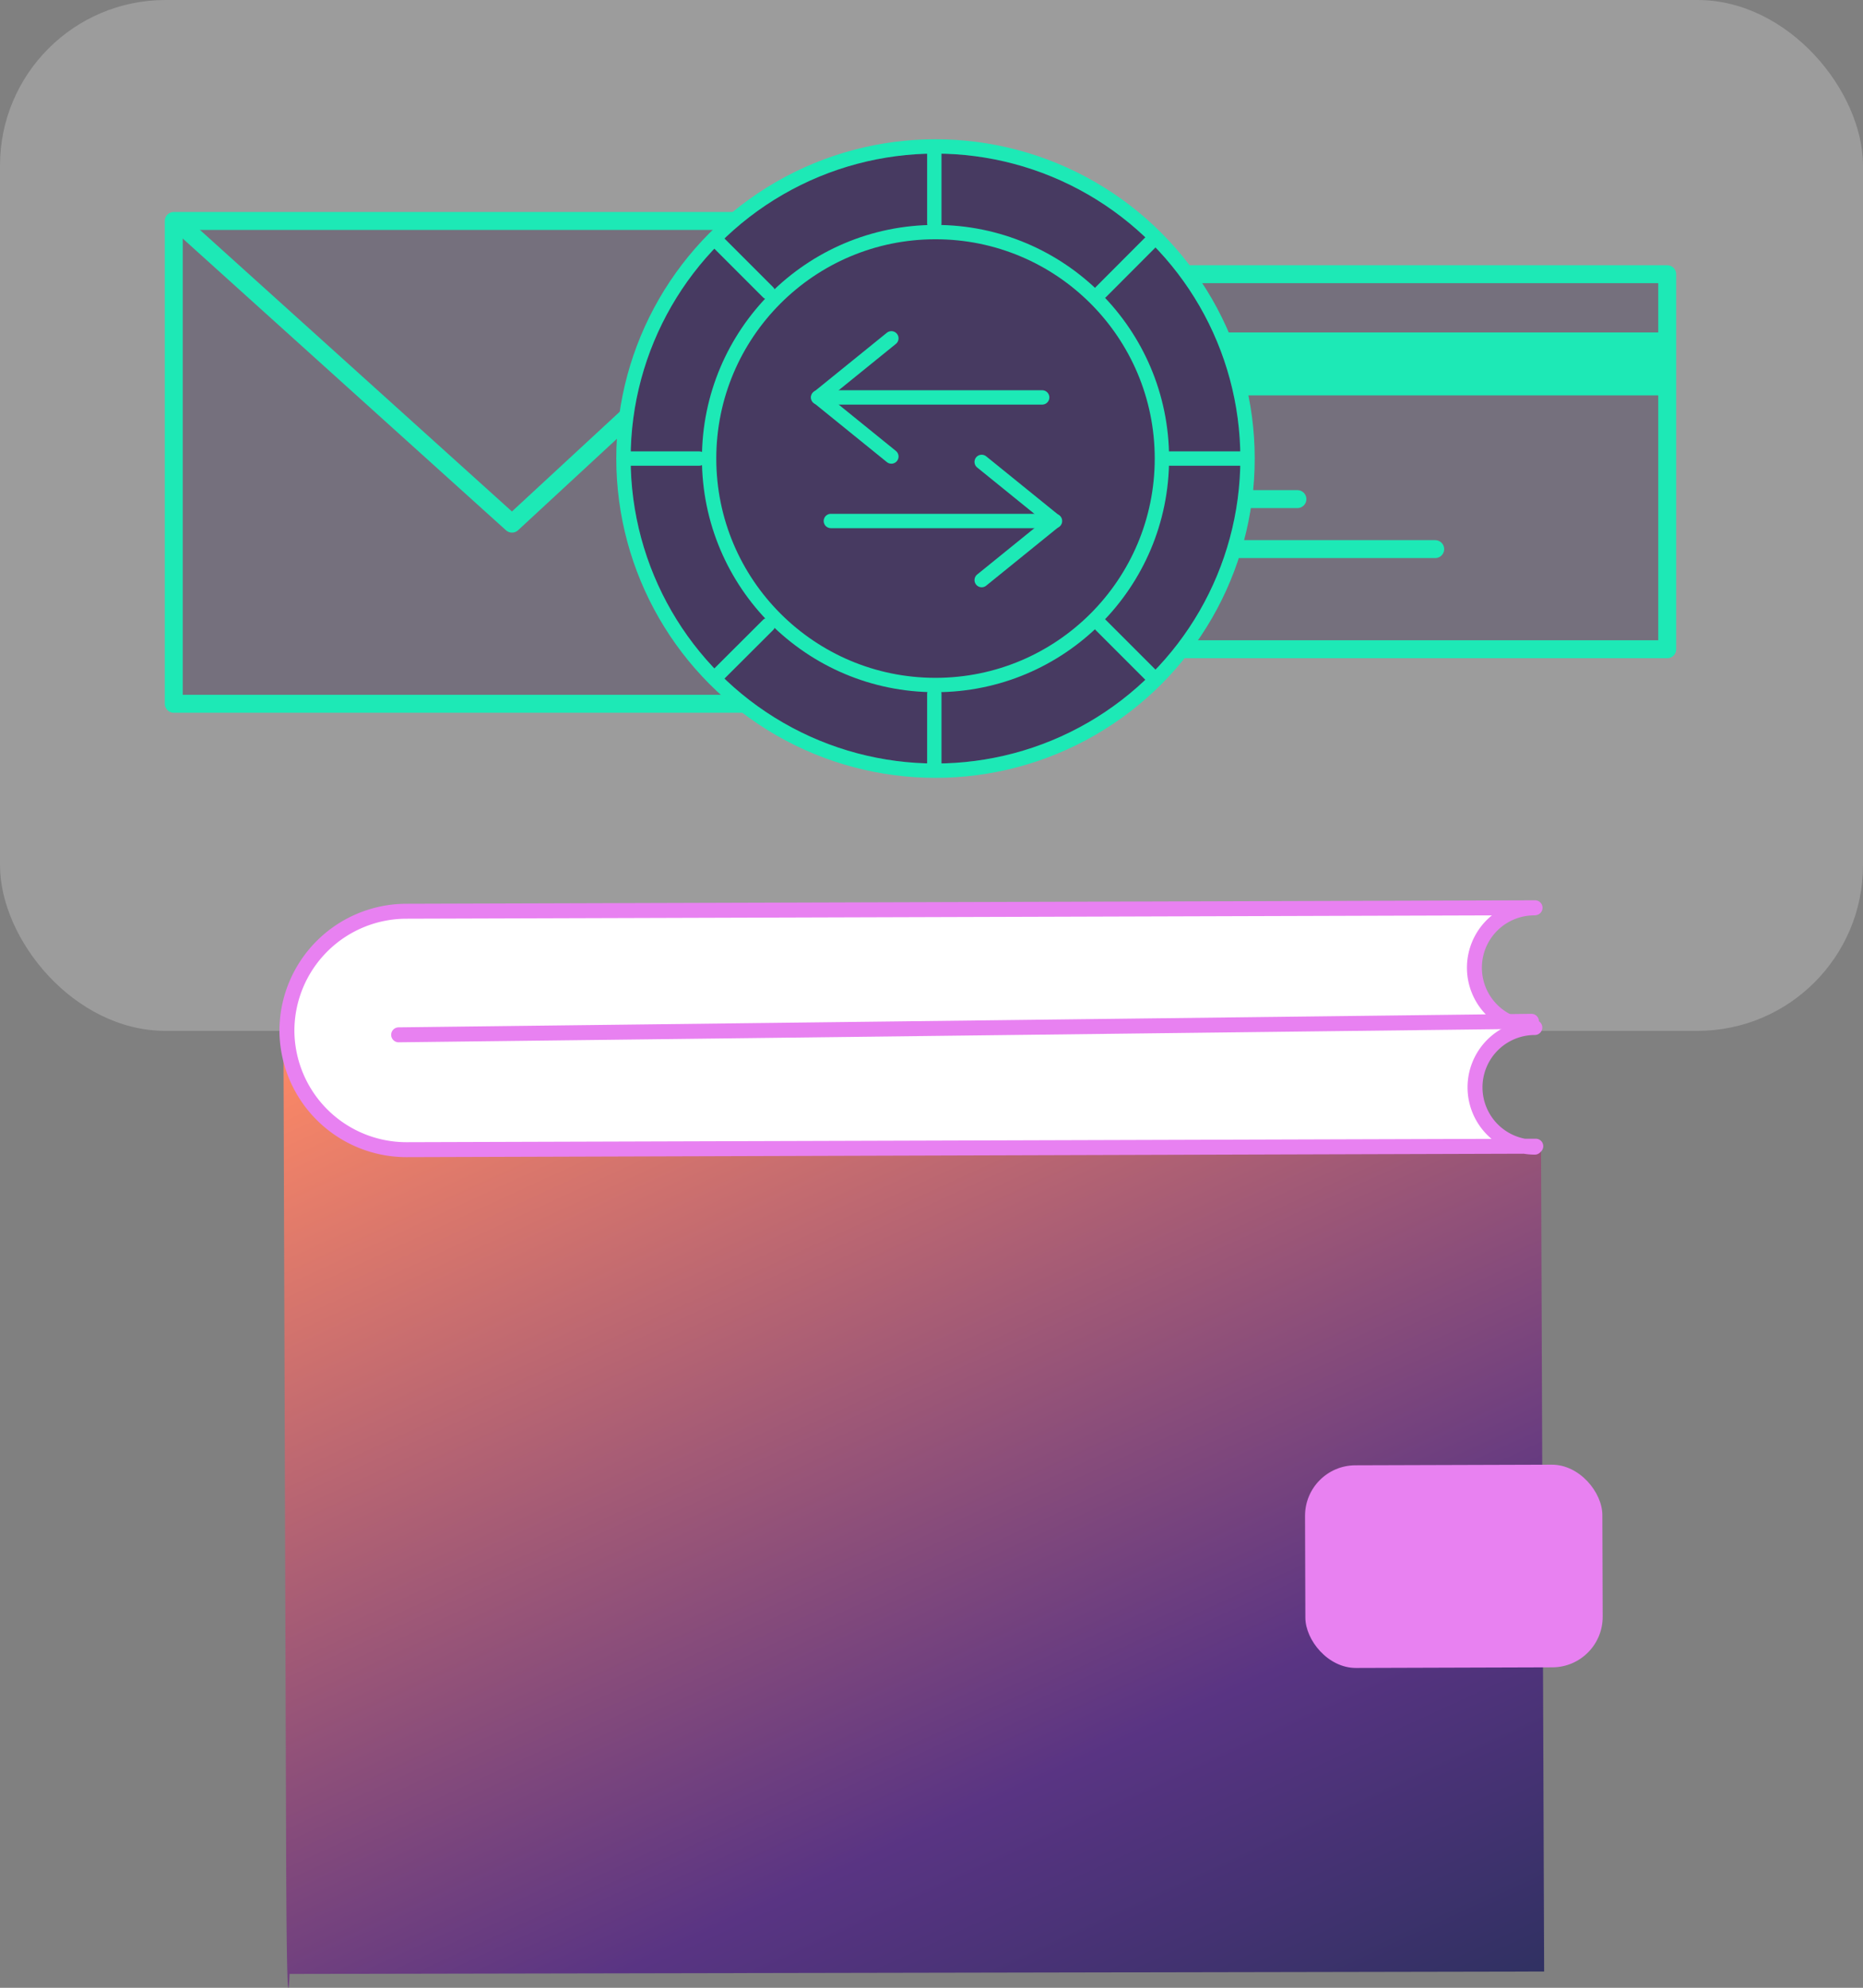
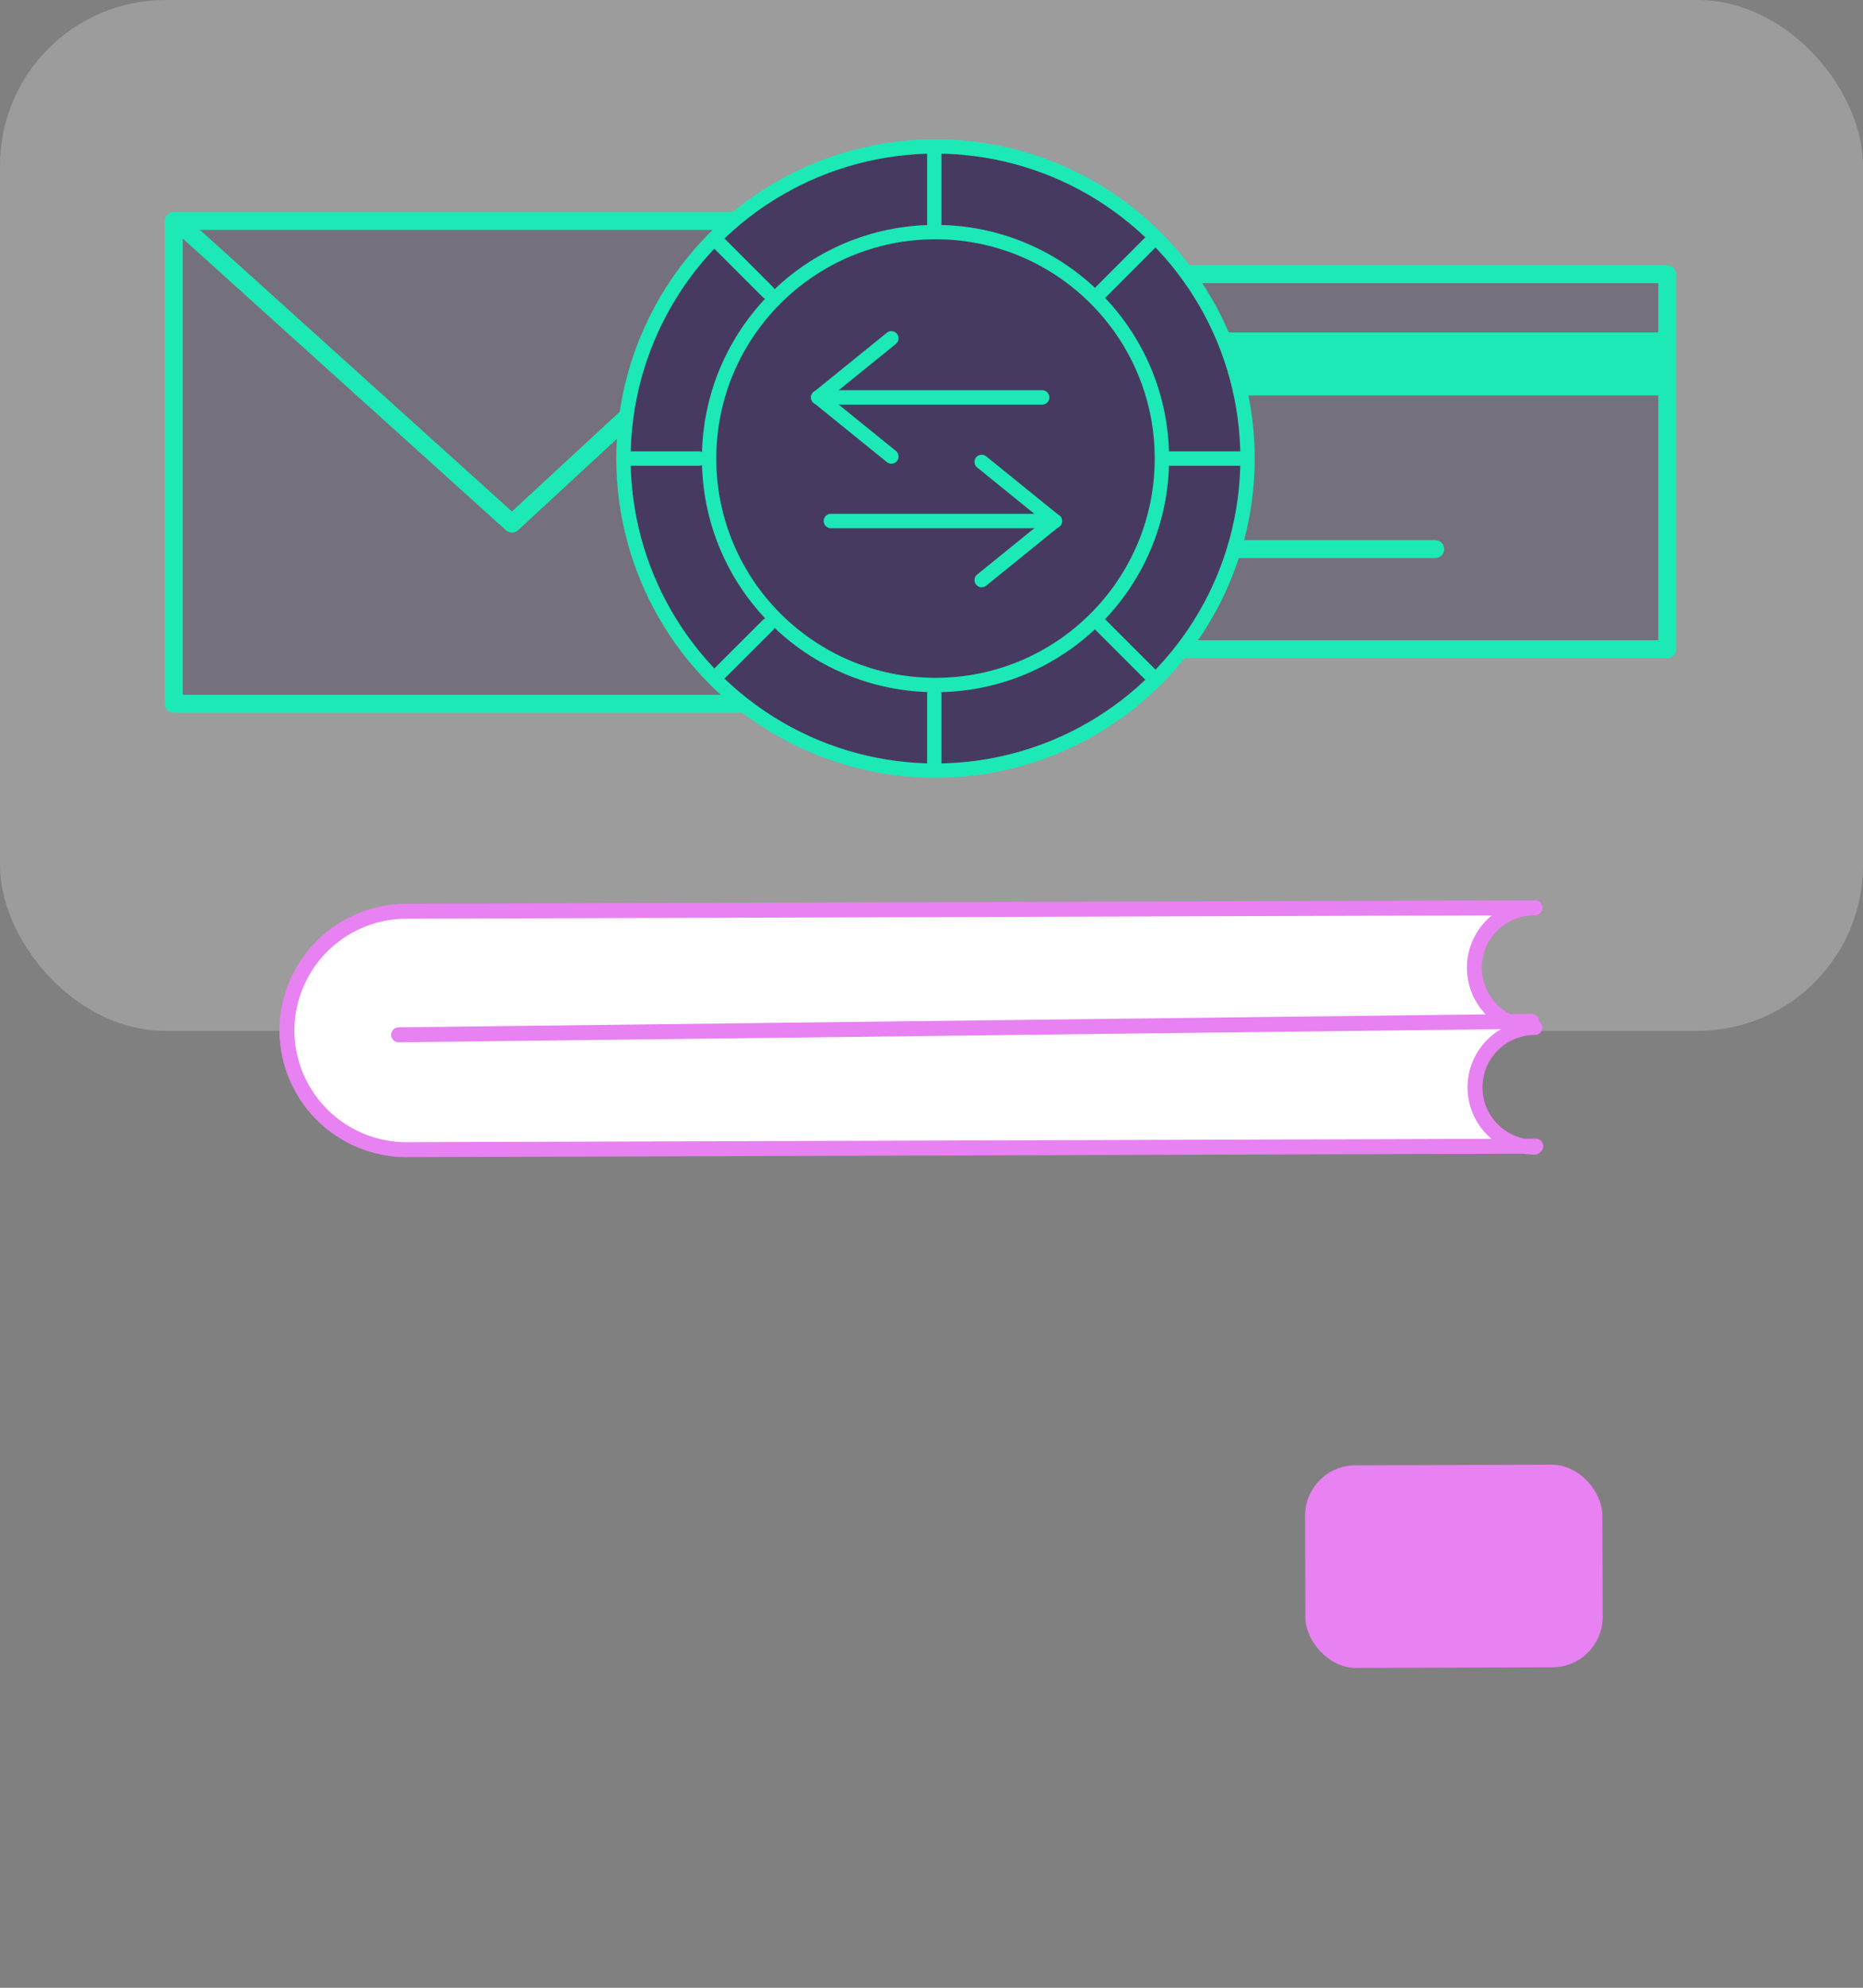
<svg xmlns="http://www.w3.org/2000/svg" viewBox="0 0 155.77 166.16">
  <rect x="0" y="0" width="155.77" height="166.16" fill="#808080" stroke="none" />
  <defs>
    <style>.cls-1{fill:#f0f1f1;opacity:0.25;}.cls-2,.cls-5{fill:#2b1d44;}.cls-2,.cls-6{opacity:0.35;}.cls-13,.cls-3,.cls-7,.cls-9{fill:none;}.cls-3,.cls-7,.cls-8,.cls-9{stroke:#1de9b6;}.cls-11,.cls-13,.cls-3,.cls-8,.cls-9{stroke-linecap:round;stroke-linejoin:round;}.cls-3{stroke-width:1.5px;}.cls-4{fill:#1de9b6;}.cls-6{fill:#7c7099;}.cls-7{stroke-miterlimit:10;stroke-width:0.96px;opacity:0.15;}.cls-8{fill:#2b2246;}.cls-8,.cls-9{stroke-width:1.2px;}.cls-10{fill:url(#linear-gradient);}.cls-11{fill:#fff;}.cls-11,.cls-13{stroke:#e881f1;stroke-width:1.25px;}.cls-12{fill:#e881f1;}</style>
    <linearGradient id="linear-gradient" x1="-541.97" y1="-608.02" x2="-589.63" y2="-712.5" gradientTransform="translate(642.32 785.25) rotate(-0.18)" gradientUnits="userSpaceOnUse">
      <stop offset="0" stop-color="#303162" />
      <stop offset="0.13" stop-color="#443272" />
      <stop offset="0.28" stop-color="#593483" />
      <stop offset="1" stop-color="#ff8a65" />
    </linearGradient>
  </defs>
  <g id="Layer_2" data-name="Layer 2">
    <g id="Layer_1-2" data-name="Layer 1">
      <rect class="cls-1" width="155.77" height="86.17" rx="13.84" />
      <rect class="cls-2" x="14.53" y="18.47" width="56.28" height="40.36" />
      <rect class="cls-3" x="14.53" y="18.47" width="56.28" height="40.36" />
      <polyline class="cls-3" points="15.19 18.85 42.81 43.77 70.11 18.52" />
      <rect class="cls-2" x="86.92" y="22.92" width="52.48" height="31.35" />
      <rect class="cls-3" x="86.92" y="22.92" width="52.48" height="31.35" />
      <rect class="cls-4" x="86.23" y="27.79" width="52.87" height="5.26" />
-       <line class="cls-3" x1="92.49" y1="41.72" x2="108.48" y2="41.72" />
      <line class="cls-3" x1="92.49" y1="45.9" x2="120" y2="45.9" />
      <path class="cls-5" d="M52.66,38.33A25.63,25.63,0,1,0,78.29,12.71,25.63,25.63,0,0,0,52.66,38.33Z" />
      <path class="cls-6" d="M52.66,38.33A25.63,25.63,0,1,0,78.29,12.71,25.63,25.63,0,0,0,52.66,38.33Z" />
      <circle class="cls-7" cx="78.22" cy="38.33" r="25.97" />
      <line class="cls-8" x1="96.24" y1="20.21" x2="92.03" y2="24.43" />
      <circle class="cls-9" cx="78.22" cy="38.33" r="18.93" />
      <line class="cls-9" x1="78.12" y1="12.71" x2="78.12" y2="18.67" />
      <line class="cls-9" x1="78.12" y1="58" x2="78.12" y2="63.96" />
      <line class="cls-9" x1="103.75" y1="38.33" x2="97.79" y2="38.33" />
      <line class="cls-9" x1="58.46" y1="38.33" x2="52.5" y2="38.33" />
      <line class="cls-9" x1="64.22" y1="52.24" x2="60" y2="56.45" />
      <line class="cls-9" x1="96.24" y1="56.45" x2="92.03" y2="52.24" />
      <line class="cls-9" x1="64.22" y1="24.43" x2="60" y2="20.21" />
      <circle class="cls-9" cx="78.22" cy="38.33" r="26.09" />
      <line class="cls-9" x1="87.14" y1="33.22" x2="68.4" y2="33.22" />
      <polyline class="cls-9" points="74.53 38.16 68.43 33.22 74.53 28.28" />
      <line class="cls-9" x1="69.47" y1="43.55" x2="88.21" y2="43.55" />
      <polyline class="cls-9" points="82.08 38.61 88.18 43.55 82.08 48.49" />
-       <path class="cls-10" d="M23.93,156.75,23.7,86.89a10.1,10.1,0,0,0,10.05,9.32L128,95.92a4.8,4.8,0,0,0,.85.08l.26,68.8L24.21,165S24,170.8,23.93,156.75Z" />
      <path class="cls-11" d="M128.28,75.89a5,5,0,0,0,0,10h.05a5,5,0,0,0,0,10l.08-.08-94.42.29a10,10,0,0,1-10-9.93h0a10,10,0,0,1,9.93-10l94.43-.29Z" />
      <rect class="cls-12" x="109.12" y="122.46" width="24.86" height="16.94" rx="4.22" transform="translate(-0.4 0.38) rotate(-0.18)" />
      <line class="cls-13" x1="33.33" y1="86.5" x2="128.05" y2="85.37" />
    </g>
  </g>
</svg>